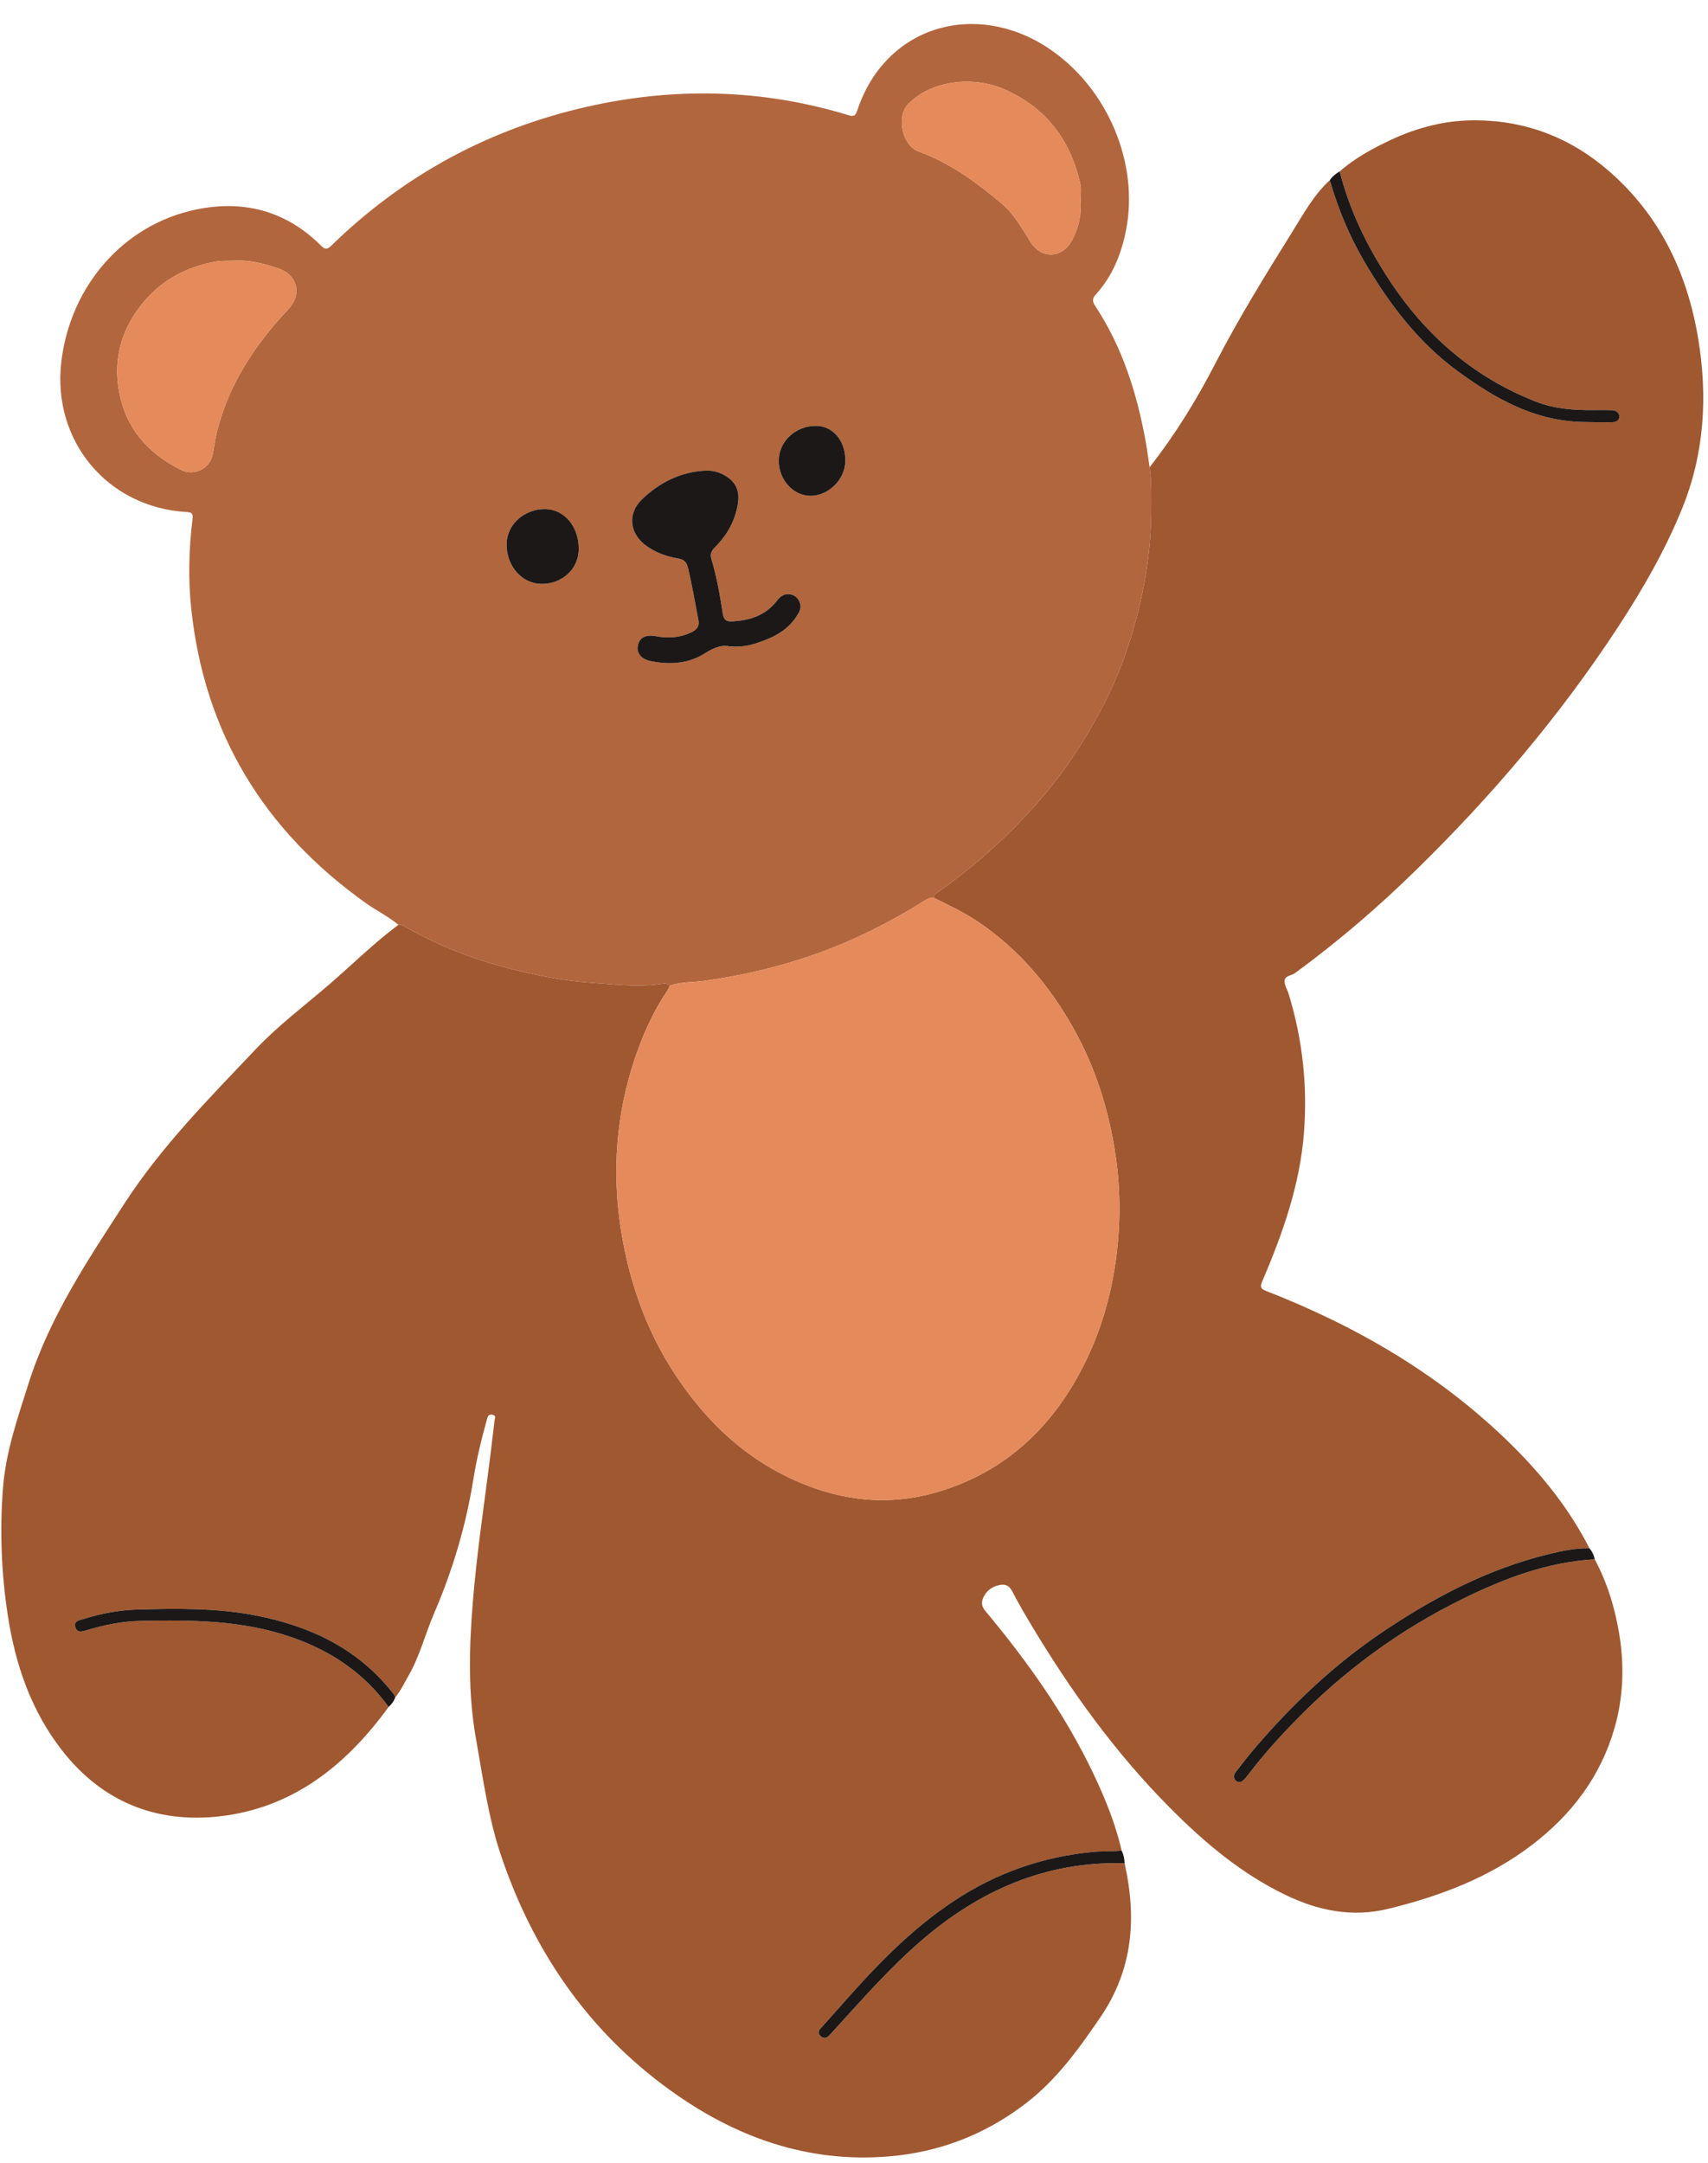
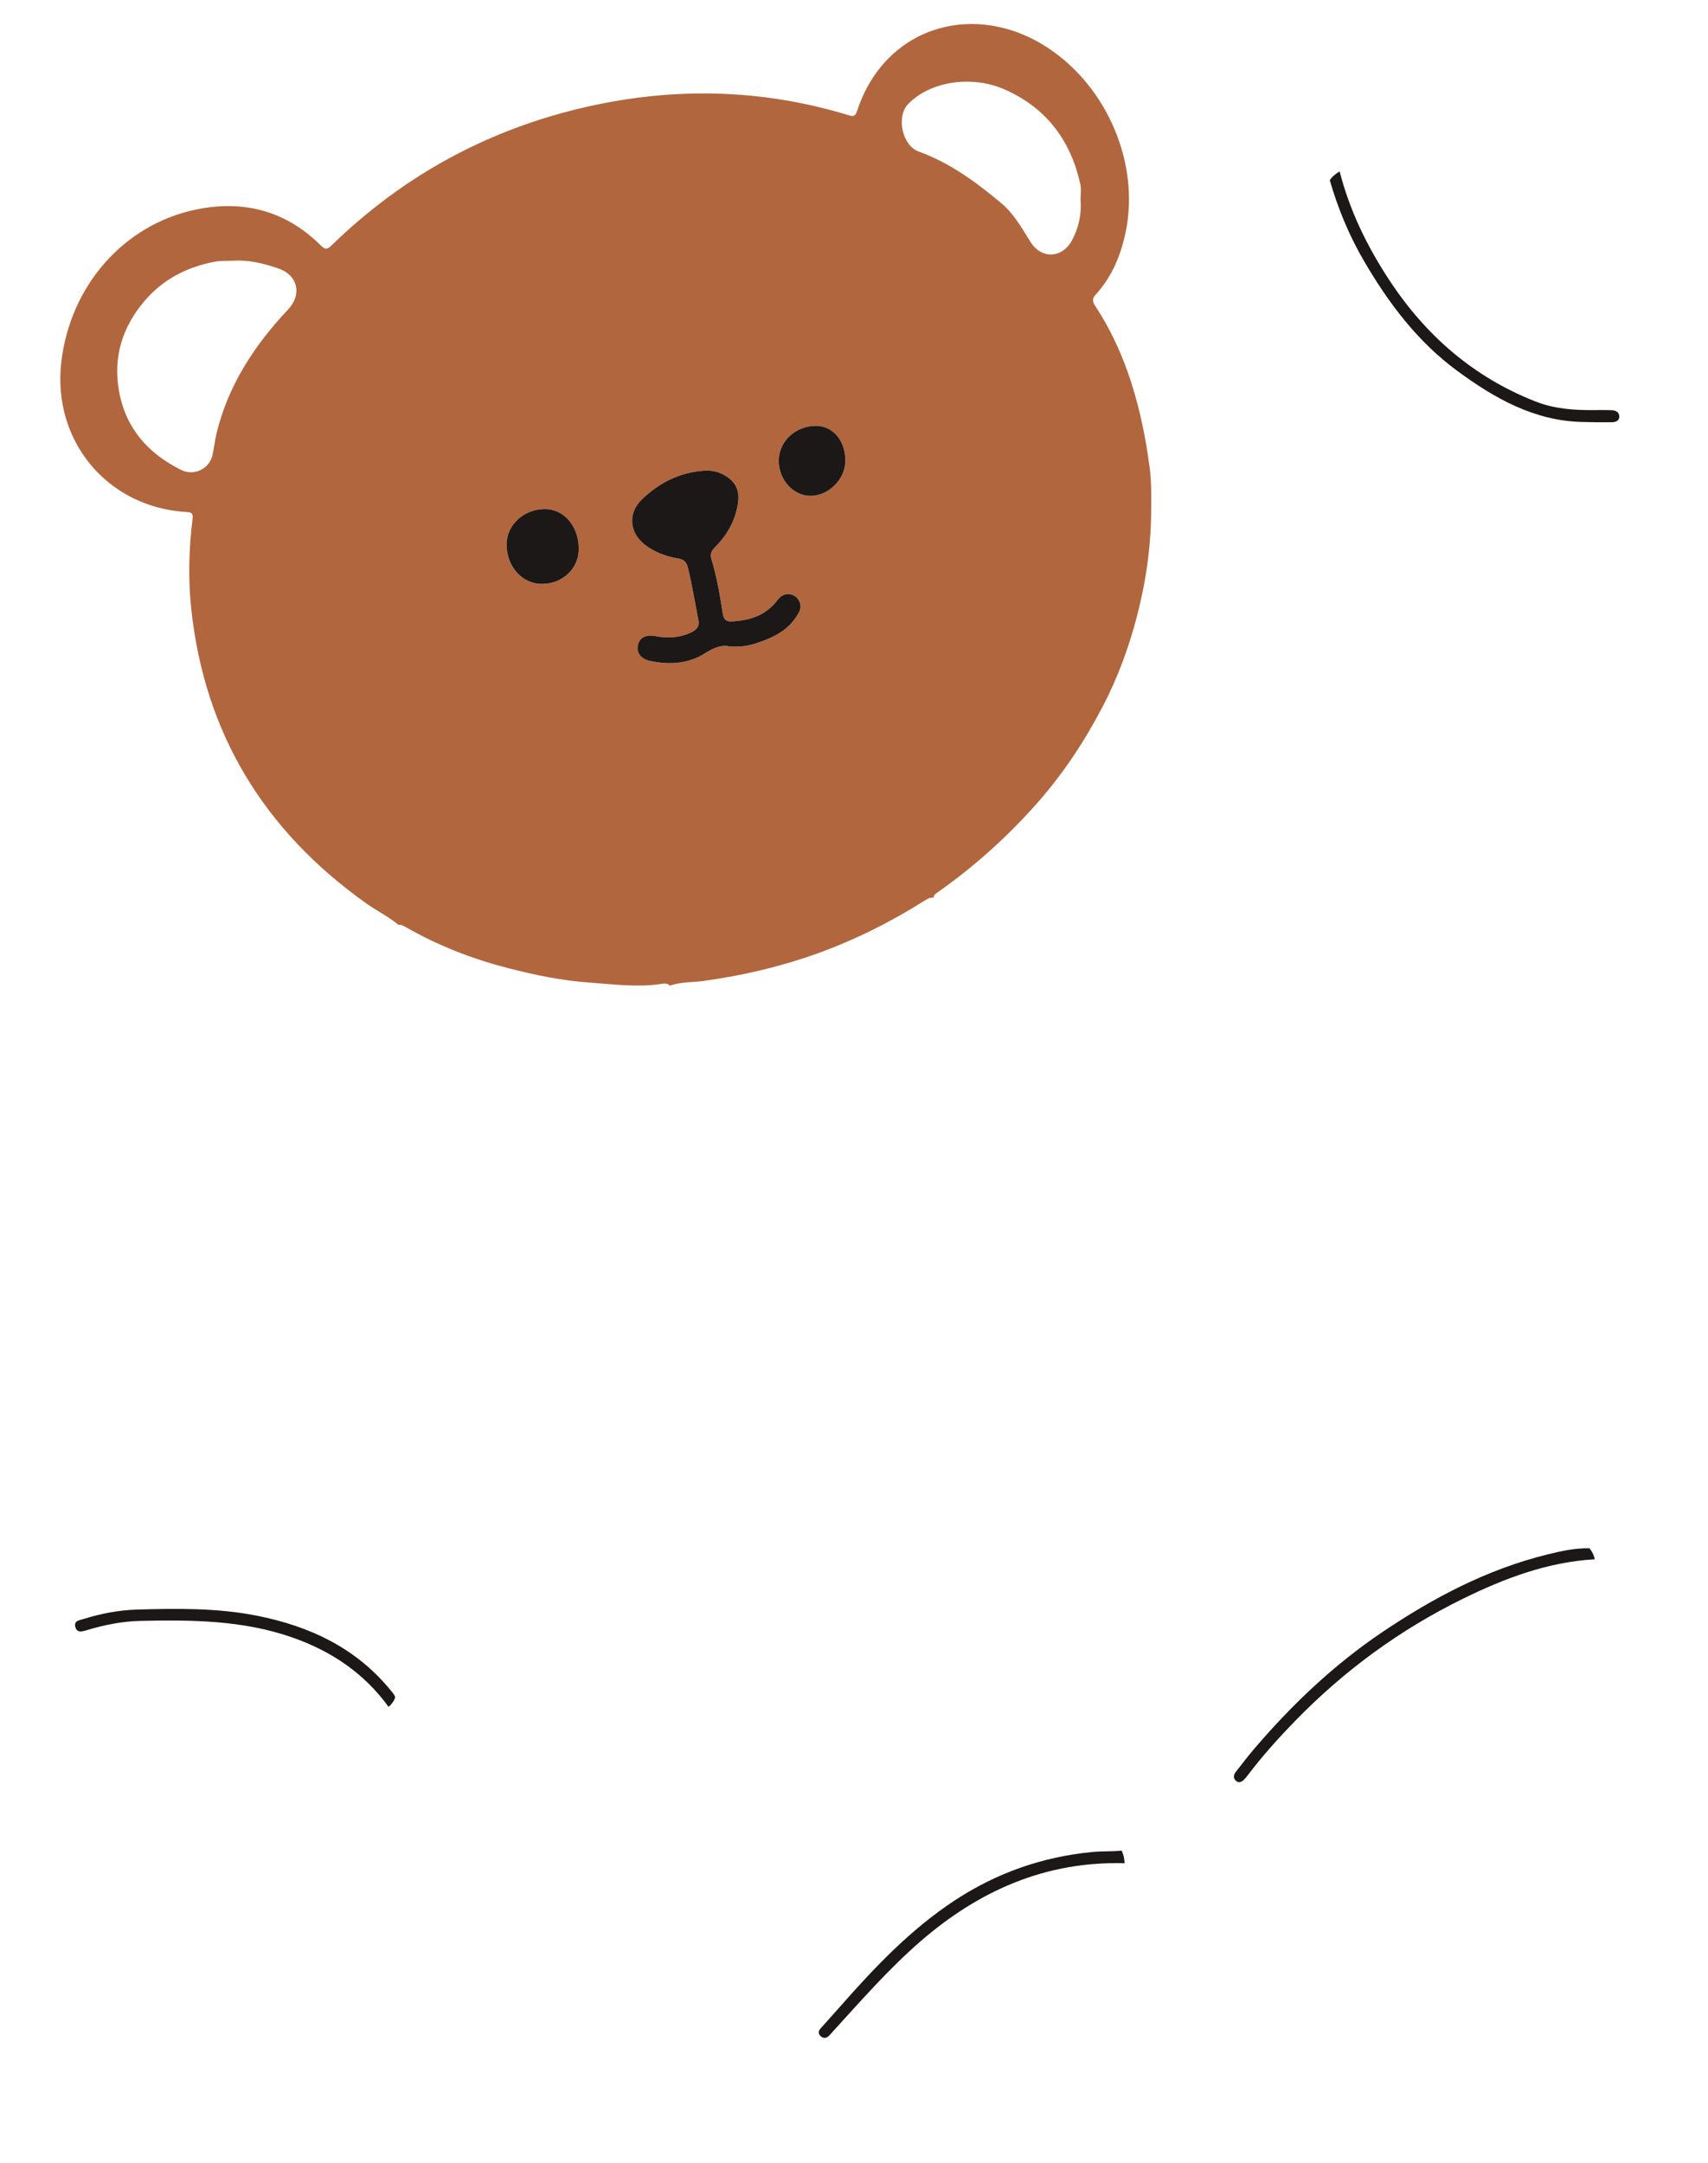
<svg xmlns="http://www.w3.org/2000/svg" height="324.6" preserveAspectRatio="xMidYMid meet" version="1.0" viewBox="-0.2 -3.6 256.3 324.6" width="256.3" zoomAndPan="magnify">
  <g id="change1_1">
-     <path d="M239.106,230.385c1.928,3.614,3.086,7.492,3.72,11.508c0.729,4.623,0.553,9.238-0.739,13.765 c-2.08,7.291-6.416,13.013-12.373,17.572c-6.417,4.91-13.781,7.694-21.553,9.596c-5.442,1.332-10.519,0.306-15.437-2.062 c-6.645-3.199-12.19-7.876-17.335-13.055c-8.188-8.244-14.935-17.594-20.884-27.541c-0.983-1.643-1.947-3.301-2.827-5 c-0.484-0.935-1.145-1.109-2.06-0.882c-0.942,0.233-1.664,0.748-2.14,1.6c-0.449,0.803-0.473,1.476,0.194,2.274 c6.27,7.504,11.92,15.431,16.15,24.292c1.789,3.748,3.359,7.585,4.288,11.654c-1.47,0.151-2.944,0.065-4.422,0.208 c-7.457,0.724-14.31,3.128-20.565,7.225c-6.682,4.377-12.113,10.115-17.342,16.067c-0.948,1.079-1.92,2.136-2.87,3.213 c-0.345,0.391-0.348,0.802,0.066,1.153c0.399,0.339,0.812,0.293,1.185-0.047c0.206-0.187,0.378-0.411,0.567-0.617 c4.256-4.655,8.394-9.42,13.176-13.569c8.799-7.634,18.808-12.069,30.65-11.741c1.836,8.188,1.277,15.911-3.644,23.126 c-3.263,4.784-6.599,9.412-11.241,12.958c-6.062,4.631-12.897,7.28-20.493,7.909c-12.301,1.018-23.153-2.928-32.946-10.029 c-12.274-8.9-20.435-20.858-25.253-35.14c-1.907-5.653-2.694-11.576-3.741-17.428c-1.213-6.778-1.046-13.593-0.499-20.419 c0.6-7.477,1.732-14.889,2.665-22.325c0.213-1.7,0.402-3.403,0.611-5.103c0.042-0.338,0.282-0.715-0.295-0.84 c-0.501-0.109-0.685,0.095-0.82,0.58c-0.837,2.996-1.574,6.02-2.065,9.087c-1.114,6.958-3.101,13.639-5.888,20.11 c-1.338,3.107-2.154,6.434-3.854,9.396c-0.631,1.1-1.173,2.257-1.996,3.24c-0.042-0.338-0.27-0.566-0.47-0.817 c-5.227-6.556-12.287-9.874-20.312-11.459c-5.919-1.169-11.914-1.082-17.901-0.915c-2.757,0.077-5.469,0.599-8.107,1.426 c-0.573,0.18-1.431,0.241-1.209,1.156c0.226,0.934,0.97,0.738,1.657,0.531c2.647-0.797,5.359-1.353,8.111-1.413 c7.713-0.167,15.401-0.115,22.838,2.498c5.862,2.059,10.748,5.362,14.414,10.41c-6.342,8.75-14.373,15.18-25.373,16.423 c-9.493,1.072-17.619-2.176-23.646-9.913c-4.619-5.929-6.968-12.792-8.105-20.1C0,232.573-0.246,226.138,0.245,219.703 c0.416-5.448,2.217-10.571,3.857-15.746c3.137-9.901,8.808-18.381,14.385-26.979c5.576-8.596,12.716-15.776,19.692-23.14 c3.398-3.587,7.337-6.535,11.058-9.742c3.449-2.973,6.684-6.194,10.346-8.92c0.515-0.042,0.925,0.236,1.336,0.47 c4.775,2.718,9.853,4.676,15.163,6.04c4.003,1.028,8.034,1.866,12.179,2.157c3.531,0.248,7.043,0.73,10.59,0.229 c0.475-0.067,1.045-0.218,1.473,0.238c-0.167,0.313-0.31,0.644-0.506,0.937c-2.104,3.142-3.618,6.583-4.801,10.139 c-2.739,8.233-3.382,16.705-2.086,25.256c1.49,9.829,5.124,18.777,11.51,26.536c4.27,5.189,9.375,9.191,15.589,11.775 c6.461,2.687,13.116,3.364,19.865,1.498c9.889-2.734,17.024-8.991,21.869-17.922c3.016-5.558,4.794-11.508,5.575-17.803 c0.624-5.031,0.588-10.035-0.15-15.011c-0.994-6.706-2.994-13.112-6.342-19.062c-3.554-6.318-8.103-11.719-14.132-15.83 c-2.156-1.47-4.503-2.557-6.819-3.714c0.005-0.42,0.298-0.597,0.606-0.813c5.502-3.86,10.456-8.319,14.914-13.36 c3.933-4.447,7.164-9.347,9.893-14.591c2.159-4.147,3.777-8.505,4.985-13.03c1.413-5.288,2.204-10.648,2.248-16.118 c0.018-2.23,0.066-4.463-0.231-6.684c3.798-4.835,7.012-10.046,9.824-15.502c3.503-6.796,7.516-13.288,11.553-19.77 c1.706-2.738,3.241-5.582,5.657-7.797c1.227,4.24,2.9,8.293,5.126,12.107c3.692,6.326,8.04,12.122,14.003,16.502 c5.563,4.087,11.46,7.458,18.635,7.665c1.518,0.044,3.038,0.062,4.556,0.043c0.528-0.007,1.114-0.186,1.123-0.839 c0.01-0.688-0.536-0.945-1.146-0.969c-0.838-0.034-1.679-0.026-2.519-0.015c-3.051,0.038-6.059-0.167-8.944-1.305 c-9.272-3.657-16.416-9.87-21.86-18.137c-3.341-5.072-5.986-10.462-7.492-16.374c2.275-1.977,4.898-3.418,7.593-4.689 c4.085-1.925,8.394-3.028,12.951-2.981c7.579,0.078,14.216,2.692,19.891,7.641c7.605,6.631,11.704,15.213,13.352,25.024 c1.468,8.743,0.962,17.345-2.418,25.649c-2.533,6.221-5.862,12.017-9.527,17.626c-8.714,13.335-18.967,25.401-30.335,36.528 c-5.599,5.48-11.528,10.592-17.846,15.238c-0.064,0.047-0.142,0.08-0.197,0.136c-0.516,0.525-1.634,0.43-1.723,1.24 c-0.071,0.646,0.404,1.345,0.612,2.029c2.067,6.791,2.842,13.688,2.293,20.806c-0.609,7.899-3.218,15.168-6.269,22.341 c-0.358,0.842-0.225,1.093,0.612,1.42c13.688,5.345,26.18,12.62,36.716,22.993c4.691,4.619,8.771,9.717,11.782,15.613 c-2.137-0.053-4.206,0.408-6.256,0.911c-9.088,2.228-17.216,6.526-24.908,11.719c-7.17,4.84-13.387,10.743-19.005,17.294 c-1.012,1.18-1.959,2.418-2.916,3.645c-0.324,0.415-0.399,0.916,0.015,1.303c0.447,0.418,0.889,0.192,1.257-0.187 c0.194-0.2,0.375-0.415,0.544-0.638c2.173-2.87,4.578-5.546,7.081-8.122c7.334-7.546,15.708-13.688,25.162-18.336 C225.563,233.24,232.029,230.794,239.106,230.385z" fill="#A05831" />
-   </g>
+     </g>
  <g id="change2_1">
    <path d="M100.323,144.311c-0.427-0.456-0.998-0.305-1.473-0.238c-3.547,0.501-7.059,0.02-10.59-0.229 c-4.145-0.292-8.176-1.13-12.179-2.157c-5.311-1.364-10.389-3.322-15.163-6.04c-0.411-0.234-0.821-0.512-1.336-0.47 c-1.5-1.26-3.273-2.111-4.862-3.242c-15.277-10.875-24.246-25.488-26.228-44.236c-0.473-4.471-0.351-8.946,0.198-13.403 c0.103-0.834-0.107-1.017-0.894-1.062c-11.903-0.689-20.225-10.72-18.787-22.61c1.375-11.371,9.36-20.518,20.175-22.774 c7.115-1.485,13.501,0.151,18.752,5.38c0.645,0.643,0.96,0.636,1.599,0.014C60.369,22.686,73.196,15.736,87.932,12.41 c13.078-2.952,26.104-2.674,38.992,1.214c0.688,0.208,1.162,0.432,1.497-0.589c4.202-12.825,17.817-16.644,28.703-9.402 c8.865,5.897,13.68,17.284,11.618,27.459c-0.718,3.542-2.06,6.822-4.529,9.523c-0.695,0.76-0.335,1.291,0.056,1.89 c3.981,6.102,6.119,12.887,7.42,19.982c0.245,1.336,0.417,2.685,0.622,4.028c0.297,2.22,0.249,4.453,0.231,6.684 c-0.044,5.47-0.835,10.83-2.248,16.118c-1.209,4.525-2.827,8.883-4.985,13.03c-2.729,5.243-5.961,10.143-9.893,14.591 c-4.458,5.041-9.412,9.501-14.914,13.36c-0.308,0.216-0.602,0.393-0.606,0.813c-0.517-0.079-0.939,0.174-1.34,0.428 c-5.11,3.225-10.478,5.918-16.172,7.96c-5.526,1.982-11.202,3.302-17.014,4.1C103.687,143.828,101.954,143.72,100.323,144.311z M34.897,35.519c-0.956,0.045-1.932-0.02-2.864,0.155c-4.165,0.782-7.773,2.636-10.547,5.893c-3.328,3.907-4.741,8.406-3.827,13.518 c0.999,5.584,4.354,9.35,9.313,11.831c1.902,0.952,4.22-0.121,4.705-2.194c0.252-1.08,0.352-2.196,0.612-3.274 c1.754-7.261,5.711-13.264,10.754-18.622c2.112-2.244,1.453-5.151-1.476-6.144C39.406,35.948,37.214,35.385,34.897,35.519z M161.946,26.365c0-0.759,0.138-1.548-0.021-2.272c-1.452-6.609-5.099-11.507-11.375-14.272c-4.807-2.119-11.048-1.32-14.479,2.194 c-1.796,1.839-0.928,6.215,1.576,7.12c4.672,1.689,8.635,4.594,12.41,7.759c1.903,1.595,3.075,3.735,4.369,5.8 c1.671,2.667,4.837,2.474,6.285-0.322C161.686,30.49,162.123,28.486,161.946,26.365z M109.193,93.386 c1.834,0.153,3.049-0.115,4.226-0.503c2.348-0.776,4.54-1.819,5.926-4.022c0.361-0.574,0.745-1.15,0.515-1.895 c-0.218-0.705-0.658-1.194-1.382-1.363c-0.897-0.209-1.545,0.23-2.06,0.905c-1.723,2.256-4.118,3.015-6.827,3.142 c-0.867,0.041-1.203-0.332-1.327-1.145c-0.422-2.763-0.903-5.519-1.706-8.201c-0.229-0.765-0.025-1.226,0.517-1.768 c1.854-1.853,3.095-4.052,3.476-6.686c0.209-1.45-0.139-2.722-1.312-3.65c-1.033-0.817-2.258-1.239-3.573-1.174 c-3.721,0.183-6.874,1.755-9.511,4.287c-2.283,2.193-1.893,5.24,0.729,7.067c1.406,0.979,2.977,1.542,4.646,1.821 c0.848,0.142,1.284,0.487,1.501,1.386c0.63,2.603,1.06,5.242,1.573,7.866c0.195,0.999-0.322,1.49-1.107,1.859 c-1.693,0.797-3.464,0.9-5.275,0.555c-1.504-0.287-2.465,0.194-2.705,1.388c-0.223,1.114,0.469,2.036,1.866,2.333 c2.875,0.613,5.729,0.423,8.218-1.163C106.966,93.556,108.225,93.138,109.193,93.386z M86.645,78.802 c0.017-3.392-2.17-5.991-5.057-6.01c-3.14-0.02-5.731,2.334-5.764,5.237c-0.037,3.324,2.29,5.976,5.257,5.99 C84.197,84.034,86.63,81.752,86.645,78.802z M116.66,65.515c-0.014,2.873,2.169,5.293,4.773,5.29 c2.721-0.003,5.195-2.485,5.218-5.235c0.026-3.013-1.837-5.245-4.391-5.263C119.186,60.286,116.674,62.621,116.66,65.515z" fill="#B2663D" />
  </g>
  <g id="change3_1">
-     <path d="M100.323,144.311c1.631-0.591,3.364-0.483,5.046-0.714c5.813-0.797,11.489-2.118,17.014-4.1 c5.694-2.043,11.062-4.735,16.172-7.96c0.402-0.253,0.823-0.507,1.34-0.428c2.316,1.158,4.663,2.245,6.819,3.715 c6.029,4.11,10.578,9.512,14.132,15.83c3.347,5.95,5.348,12.356,6.342,19.062c0.738,4.976,0.774,9.98,0.15,15.011 c-0.781,6.295-2.56,12.245-5.575,17.803c-4.846,8.931-11.98,15.188-21.869,17.922c-6.749,1.866-13.403,1.189-19.865-1.498 c-6.214-2.584-11.319-6.586-15.589-11.775c-6.386-7.76-10.02-16.708-11.51-26.536c-1.296-8.551-0.653-17.023,2.086-25.256 c1.183-3.557,2.697-6.998,4.801-10.139C100.013,144.954,100.155,144.624,100.323,144.311z M32.034,35.673 c-4.165,0.782-7.773,2.636-10.547,5.893c-3.328,3.907-4.741,8.406-3.827,13.518c0.999,5.584,4.354,9.35,9.313,11.831 c1.902,0.952,4.22-0.121,4.705-2.194c0.252-1.08,0.352-2.196,0.612-3.274c1.754-7.261,5.711-13.264,10.754-18.622 c2.112-2.244,1.453-5.151-1.476-6.144c-2.162-0.733-4.354-1.296-6.67-1.162C33.942,35.564,32.965,35.498,32.034,35.673z M161.925,24.093c-1.452-6.609-5.099-11.507-11.375-14.272c-4.807-2.119-11.048-1.32-14.479,2.194 c-1.796,1.839-0.928,6.215,1.576,7.12c4.672,1.689,8.635,4.594,12.41,7.759c1.903,1.595,3.075,3.735,4.369,5.8 c1.671,2.667,4.837,2.474,6.285-0.322c0.975-1.882,1.412-3.886,1.235-6.008C161.946,25.606,162.084,24.817,161.925,24.093z" fill="#E58A5A" />
-   </g>
+     </g>
  <g id="change4_1">
    <path d="M239.106,230.385c-7.077,0.409-13.542,2.855-19.817,5.94c-9.455,4.648-17.828,10.79-25.162,18.336 c-2.503,2.575-4.908,5.251-7.081,8.122c-0.168,0.222-0.349,0.438-0.544,0.638c-0.368,0.379-0.809,0.605-1.257,0.187 c-0.415-0.388-0.339-0.888-0.015-1.303c0.957-1.227,1.903-2.464,2.916-3.645c5.617-6.551,11.835-12.454,19.005-17.294 c7.692-5.193,15.82-9.491,24.908-11.719c2.05-0.503,4.119-0.964,6.256-0.911C238.723,229.216,238.981,229.768,239.106,230.385z M199.345,23.445c1.227,4.24,2.9,8.293,5.126,12.107c3.692,6.326,8.04,12.122,14.003,16.502c5.563,4.087,11.46,7.458,18.635,7.665 c1.518,0.044,3.038,0.062,4.556,0.043c0.528-0.007,1.114-0.186,1.123-0.839c0.01-0.688-0.536-0.945-1.146-0.969 c-0.838-0.034-1.679-0.026-2.519-0.015c-3.051,0.038-6.059-0.167-8.944-1.305c-9.272-3.657-16.416-9.87-21.86-18.137 c-3.341-5.072-5.986-10.462-7.492-16.374C200.245,22.464,199.719,22.869,199.345,23.445z M168.109,274.104 c-1.47,0.151-2.944,0.065-4.422,0.208c-7.457,0.724-14.31,3.128-20.565,7.225c-6.682,4.377-12.113,10.115-17.342,16.067 c-0.948,1.079-1.92,2.136-2.87,3.213c-0.345,0.391-0.348,0.802,0.066,1.153c0.399,0.339,0.812,0.293,1.185-0.047 c0.206-0.187,0.378-0.411,0.567-0.617c4.256-4.655,8.394-9.42,13.176-13.569c8.799-7.634,18.808-12.069,30.65-11.741 C168.527,275.338,168.411,274.7,168.109,274.104z M59.095,251.12c-0.042-0.338-0.27-0.566-0.47-0.817 c-5.227-6.556-12.287-9.874-20.312-11.459c-5.919-1.169-11.914-1.082-17.901-0.915c-2.757,0.077-5.469,0.599-8.107,1.426 c-0.573,0.18-1.431,0.241-1.209,1.156c0.226,0.934,0.97,0.738,1.657,0.531c2.647-0.797,5.359-1.353,8.111-1.413 c7.713-0.167,15.401-0.115,22.838,2.498c5.862,2.059,10.748,5.362,14.414,10.41C58.557,252.144,58.915,251.693,59.095,251.12z M113.418,92.882c2.348-0.776,4.54-1.819,5.926-4.022c0.361-0.574,0.745-1.15,0.515-1.895c-0.218-0.705-0.658-1.194-1.382-1.363 c-0.897-0.209-1.545,0.23-2.06,0.905c-1.723,2.256-4.118,3.015-6.827,3.142c-0.867,0.041-1.203-0.332-1.327-1.145 c-0.422-2.763-0.903-5.519-1.706-8.201c-0.229-0.765-0.025-1.226,0.517-1.768c1.854-1.853,3.095-4.052,3.476-6.686 c0.209-1.45-0.139-2.722-1.312-3.65c-1.033-0.817-2.258-1.239-3.573-1.174c-3.721,0.183-6.874,1.755-9.511,4.287 c-2.283,2.193-1.893,5.24,0.729,7.067c1.406,0.979,2.977,1.542,4.646,1.821c0.848,0.142,1.284,0.487,1.501,1.386 c0.63,2.603,1.06,5.242,1.573,7.866c0.195,0.999-0.322,1.49-1.107,1.859c-1.693,0.797-3.464,0.9-5.275,0.555 c-1.504-0.287-2.465,0.194-2.705,1.388c-0.223,1.114,0.469,2.036,1.866,2.333c2.875,0.613,5.729,0.423,8.218-1.163 c1.366-0.871,2.626-1.289,3.593-1.041C111.026,93.539,112.242,93.271,113.418,92.882z M81.587,72.792 c-3.14-0.02-5.731,2.334-5.764,5.237c-0.037,3.324,2.29,5.976,5.257,5.99c3.116,0.015,5.549-2.267,5.564-5.218 C86.662,75.409,84.475,72.81,81.587,72.792z M121.433,70.805c2.721-0.003,5.195-2.485,5.218-5.235 c0.026-3.013-1.837-5.245-4.391-5.263c-3.074-0.021-5.586,2.315-5.6,5.208C116.646,68.388,118.829,70.808,121.433,70.805z" fill="#1B1817" />
  </g>
</svg>